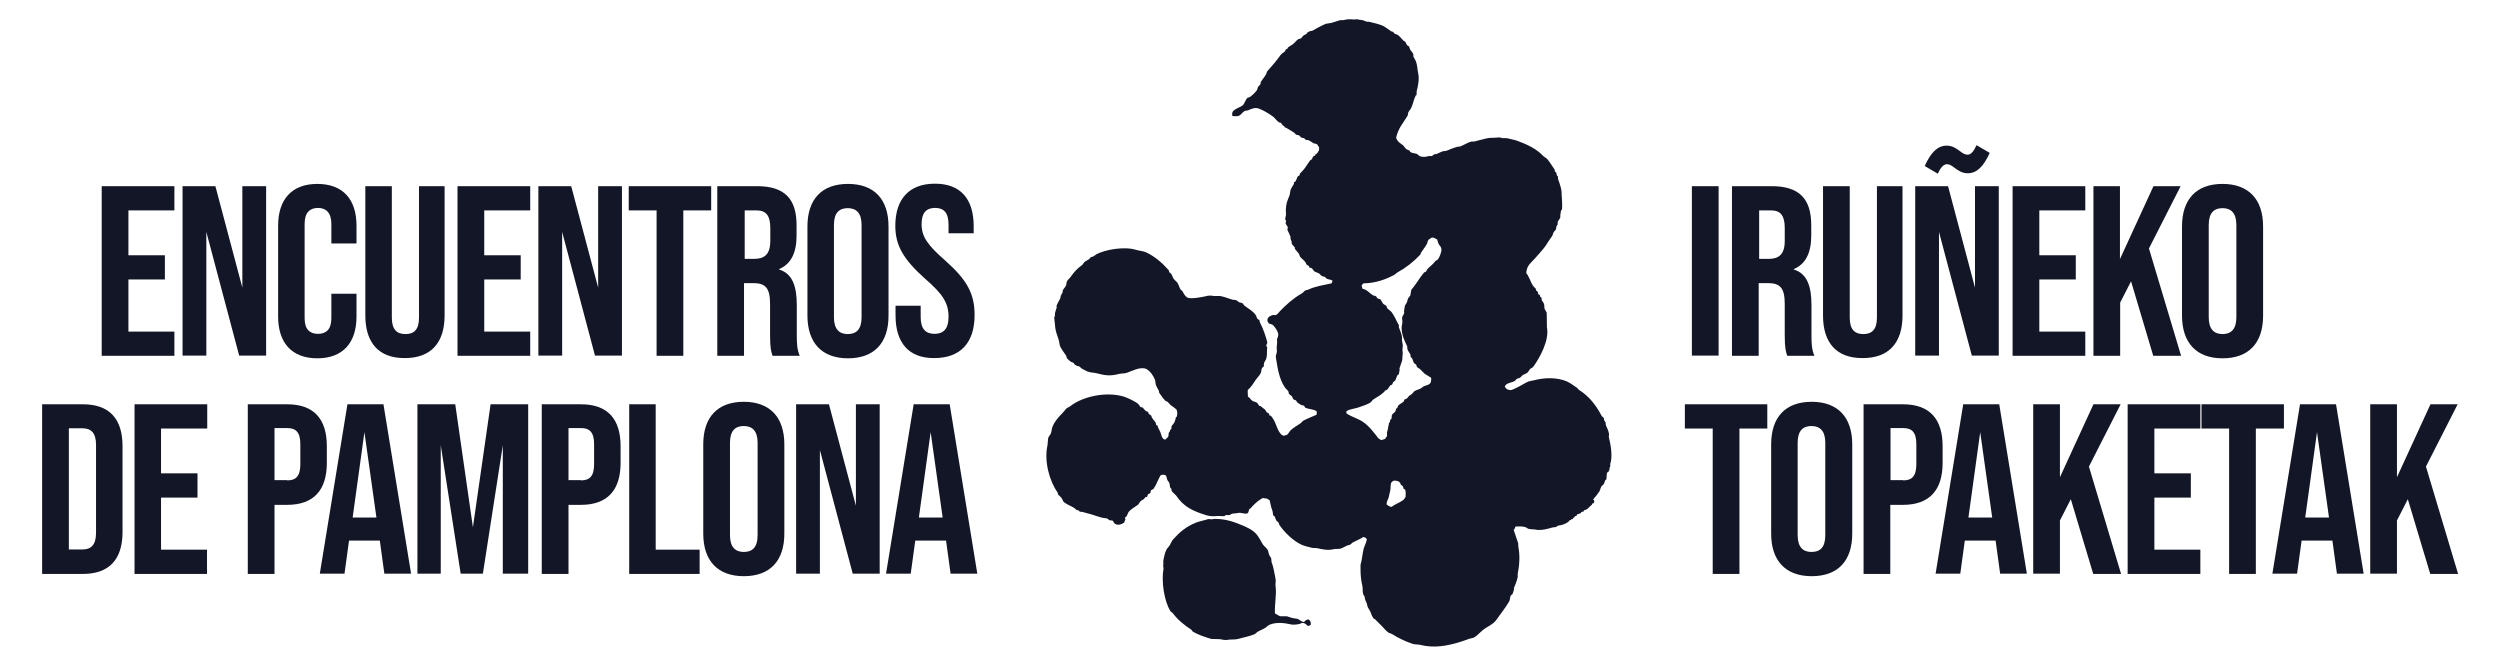
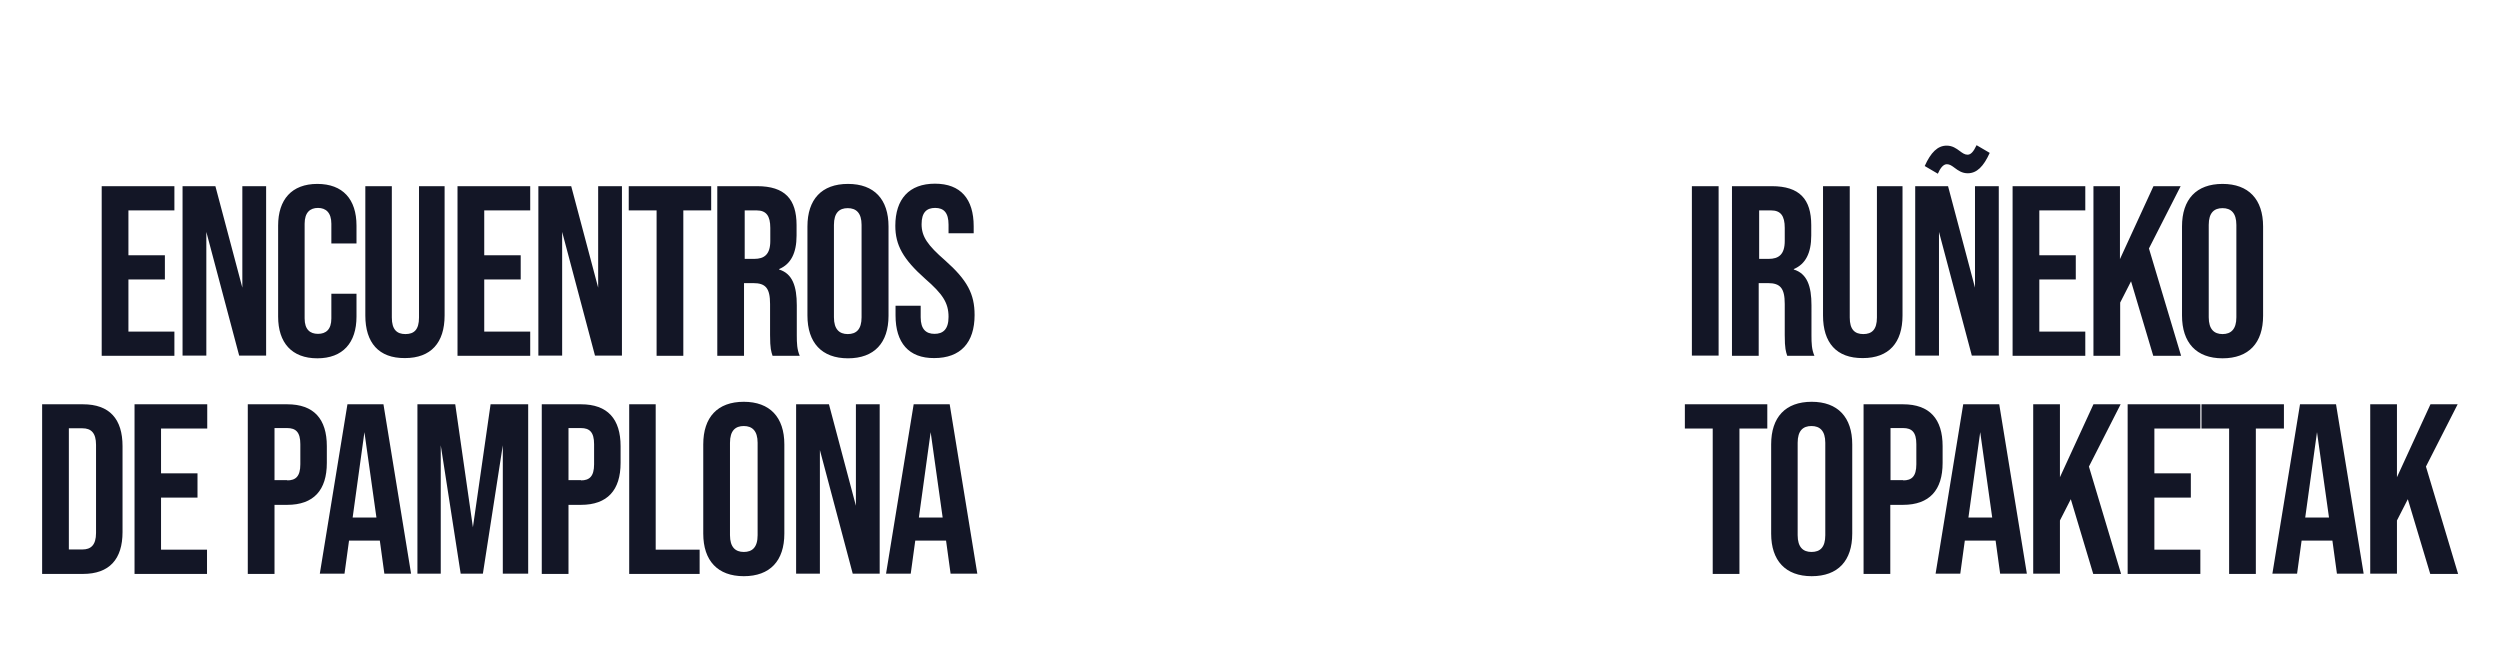
<svg xmlns="http://www.w3.org/2000/svg" version="1.1" id="Capa_1" x="0" y="0" viewBox="0 0 1103.8 294.6" xml:space="preserve">
  <style>.st0{fill-rule:evenodd;clip-rule:evenodd;fill:#131626}</style>
-   <path class="st0" d="M702.9 222.4v.4c-1.2.8-1.8 2.3-3.6 2.5v.5c-.7 0-.7.3-1.3.4v.4c-.9.1-.8.4-1.7.5 0 .3 0 .3-.1.4-.3.3-.3.4-.9.4v.4c-.5.2-.8.4-.9.9h-.7v.4h-.7c0 .3 0 .3-.1.4-.8.8-2.3 1.5-3.4 1.8-.6.1-1.1.2-1.7.3-.2.1-.5.5-.7.5-.6.3-1 .1-1.7.3-1.7.5-5 1.5-7.6.9-.8-.2-1.8 0-2.8-.3-.5-.1-1-.5-1.3-.7-1.4-.5-3.4-.4-4.6-.3-.1.5-.4 1.2-.8 1.4.6 1.9 1.4 4 2 5.9 0 .6.1 1.2.1 1.8.8 3.7.4 8.6-.3 11.7-.1.4.1.9 0 1.4-.3 1.7-1.1 3.6-1.7 5 0 .1.1.3.1.4-.2.7-.4 1.5-.7 2.2-.3.2-.5.4-.8.7-.4.8-.2 1.9-.7 2.6-1.7 2.9-3.9 5.6-5.8 8.3-1.4 1.9-4 2.8-5.8 4.3-1.4 1.1-2.5 2.6-4.2 3.4-.6.1-1.1.3-1.7.4-1.5.6-2.9 1-4.7 1.6-5 1.5-11 2.7-17.1 1.1-.7-.2-2.2-.1-3.2-.4-3.3-1.1-6.4-2.6-9.1-4.3-.6-.4-1.3-.4-1.8-.8-1-.7-1.9-1.9-2.8-2.8-1-.9-1.9-2-2.9-2.9-.2-.2-.6-.3-.8-.5-.6-.9-.9-1.7-1.3-2.8-.3-.8-1-1.6-1.3-2.4-.1-.4-.2-.9-.3-1.3-.3-.7-1.1-2.2-.9-2.9-.1-.3-.5-.8-.7-1.2-.4-1.3-.1-2.5-.4-3.8-.5-2.1-.8-4.4-.8-7.2v-2c.7-2.3.8-4.8 1.4-7.2.4-1.3 1.2-2.7 1.4-4.2-.5-.5-.7-.8-1.6-.9-1.4 1-3 1.5-4.6 2.4-.4.2-.7.7-1.1.9-.4.3-.8.2-1.3.4-.9.4-2 1.1-3 1.4-.9.3-2 0-3.2.3-2.4.6-5.2 0-7.2-.5-.7 0-1.4-.1-2.1-.1-1.4-.4-3.1-.7-4.5-1.3-3.9-1.7-7.7-5.5-10-8.8-.2-.3-.2-.7-.4-1.1-.2-.3-.7-.5-.9-.8-.4-.6-.5-1.4-.9-2-.2-.1-.4-.2-.5-.3-.2-.3-.2-1.6-.4-2.1-.5-1.3-.8-2.6-1.2-4.6-.8-.5-1-.9-2.4-.9-.7-.4-1.5.4-2 .7-1.2.7-3.2 2.7-4.1 3.8-.1.1-.4.1-.5.3-.3.5-.3 1.6-.8 1.8-1 .6-2.9-.5-4.3-.1-.7.2-1.9.1-2.8.4-.2.1-.6.5-.8.5h-1.7c-.2.1-.5.5-.7.5-1 0-1.9-.1-2.9-.1-1.4.2-3.3.2-4.9-.3-6.2-1.9-10.1-3.8-13.4-8.7-.4-.5-1.7-1.5-2-2.1 0-.3-.1-.6-.1-.9-.1-.1-.4-.2-.4-.3-.4-.7-.2-1.4-.5-2.2-.1-.4-.6-.9-.8-1.2-.4-.7-.3-1.7-.8-2.2-.3-.3-1-.3-1.6-.3-.2.1-.4.2-.7.3-1.1 1.8-1.8 4.1-3 5.8-.3.4-.9.5-1.2.8-.3.3 0 .6-.3 1.1-.2.4-.8.4-1.1.7-.1.1-.1.8-.4 1.1-.2 0-.4.1-.7.1-.2.3-.4.6-.7.9-.4.3-.9.4-1.3.8-.5.4-.8 1.3-1.3 1.7-1.3.9-2.7 1.7-3.8 2.8-.6.6-.8 1.7-1.3 2.4-.1.1-.5.2-.5.3-.2.3.1.7.1.9-.2.4-.4.9-.5 1.4-1.1.7-2.7 1.5-4.2.5-.4-.3-.6-1.2-1.1-1.4-.4 0-.8-.1-1.2-.1-.4-.2-.7-.6-1.1-.8l-2.1-.3c-1.3-.4-2.9-.8-3.9-1.2-1.7-.6-3.4-.9-5-1.4-.4 0-.8-.1-1.2-.1v-.3c-.4-.3-.9-.3-1.3-.5s-.7-.7-1.1-.9c-1.5-.9-3-1.4-4.3-2.4-.7-.5-.8-1.6-1.4-2.2-.4-.5-1.1-.9-1.4-1.4 0-.2-.1-.4-.1-.7-3.6-5-6.1-13.9-4.5-20.9.1-1.1.2-2.1.3-3.2.2-.6.8-1.3 1.1-1.8.5-1.2.4-2.3.9-3.4.9-2.2 2.6-4.1 4.2-5.7.7-.7 1.2-1.4 1.8-2.1.5-.5 1.3-.6 1.8-1.1 5.2-4.1 15.5-6.6 23.6-4.2 1.6.5 5.4 2.3 6.4 3.3.4.4.7 1.2 1.2 1.4h.5c.6.4 1.1 1.3 1.7 1.7.3.2.7.2.9.4.2.2.1.5.3.8l1.2.9c-.1.9 1.3 2.1 1.8 2.9.2.3.1.7.3 1.1.1.2.5.2.7.4v.5c.3.5.6 1.4.9 1.8.7 1.2.7 3.7 2.4 3.8.4-.5 1.1-.9 1.3-1.4.3-.6 0-1.1.3-1.7.1-.2.4-.5.5-.7v-.5c.2-.1.4-.2.5-.3.3-.5 0-.6.1-1.1.3-.7 1.1-1.4 1.4-2.1.2-.4.7-2 .5-2.1.1 0 .3-.1.4-.1.4-.9.4-2.6-.1-3.3-.8-.8-1.7-1.3-2.6-2-.4-.5-.9-1-1.3-1.4-.3-.2-.6-.2-.9-.4-.5-.4-2.4-2.9-2.8-3.6 0-.3-.1-.5-.1-.8-.4-.8-1.1-1.9-1.4-2.8-.1-.7-.2-1.3-.3-2-.7-1.9-2.2-4-3.9-4.9-2.6-1.2-6.7 1.1-8.6 1.7-1.2.4-2.2.2-3.4.5-3.9 1-6.2.7-9.9-.3-1.2-.3-3.1-.3-4.1-.8-.8-.4-1.7-.8-2.5-1.3-.3-.2-.7-.7-1.1-.9-.3-.2-.7-.1-1.1-.3-.3-.2-.8-.5-1.2-.8 0-.1-.1-.3-.1-.4-.3-.3-.8-.3-1.2-.5-.3-.2-1.6-1.3-1.8-1.6-.1-.4-.3-.8-.4-1.2-.8-1.2-1.8-2.5-2.5-3.8-.5-1-.4-2.1-.8-3.3-.5-1.6-1.1-3-1.4-4.7-.2-1.1-.3-3.4-.5-4.5-.1-.5.2-1.1.3-1.4v-1.1c.2-.8.6-1.8.8-2.5 0-.1-.2-.4-.1-.7.4-1.1 1.2-2.4 1.7-3.4 0-.3.1-.6.1-.9.2-.5.7-1.2.9-1.7v-.7c.3-.7 1.1-1.5 1.4-2.1.3-.6.2-1.4.5-2 .4-.8 1.4-1.5 1.8-2.2 1.4-2 2.9-3.6 4.9-5 .4-.3.6-.9.9-1.2.7-.6 1.5-.9 2.2-1.4.2-.2.4-.4.5-.7.5-.3.9-.3 1.4-.5.4-.2.8-.7 1.2-.9 4-2.1 12.4-3.6 17.5-2 1.7.5 3.2.5 4.7 1.2 3.8 1.8 7.2 4.8 9.9 7.9 0 .2.1.4.1.7.3.3.6.5.9.8.5.7.6 1.5 1.1 2.2.4.6 1.3 1.2 1.7 1.8.6 1 .8 2.1 1.4 3 .2.2.6.4.8.7.6 1.1 1.1 2.2 2.2 2.8 1.6.8 7.4-.4 8.9-.8.9-.2 2.3 0 3 .1h2.6c1.9.4 3.7 1.1 5.3 1.6.7.2 1.1 0 1.8.3.4.1.7.6 1.1.8.6.3 1.1.2 1.6.5.3.4.6.7.9 1.1 1.7 1.3 3.7 2.3 4.9 4.1.4.5.4 1.2.8 1.7.2.2.6.3.8.5.2.3.1.7.3 1.1 1.4 2.6 2.7 6.5 3.2 8.6.2.7-.5 1.1-.4 1.7 0 .1.4.6.4.7 0 .1-.1.8-.1 1.1 0 1.4 0 3-.4 4.1-.2.4-.6 1-.8 1.4-.2.5-.3 1.3-.1 1.6l-.9.9c-.4.8-.2 1.7-.7 2.5-.5.9-1.4 1.8-2 2.6-1.1 1.6-2.1 3.4-3.6 4.6 0 1.4 0 1.8.1 3 .9.3 1.2 1.4 2 1.8.7.4 1.5.4 2.1.9.2.2.6 1 .8 1.2.2.2.6.1.8.3.6.5 1.2 1 1.8 1.4.3.3.4.7.7 1.1.3.4 1 .5 1.2.9v.5c.2.3.4.1.7.3.4.3 1 1.4 1.3 1.8 1.1 1.8 2.1 6.7 4.5 7 .3-.2.9-.2 1.3-.4.7-.5 1.1-1.5 1.7-2.1 1.3-1.2 2.9-2 4.3-3 .4-.3.8-.9 1.3-1.2 1.9-1 3.8-1.7 5.8-2.6 0-.4.1-.9.1-1.3-.3-1-4.1-1.2-5.1-1.8-.2-.2-.3-.6-.5-.8-.4-.3-.9-.2-1.3-.4-.6-.3-1.3-.8-1.8-1.2-.1-.2-.3-.4-.4-.7-.3-.3-.7-.3-1.1-.5-.5-.3-.4-1-.8-1.4-.4-.5-1.1-.7-1.4-1.3 0-.3-.1-.5-.1-.8-.4-.7-1.3-1.3-1.7-2-2.5-3.7-3.2-8.9-3.9-13.2-.1-.5.3-1.6.4-2 .2-.9-.1-2 0-2.6.1-.6.3-2.5.1-3.2.2-.6.8-1.9.5-2.8-.3-1.1-1.7-3.3-2.6-3.8-.7-.4-1.3-.1-1.7-.8 0-.1-.2-.4-.3-.5-.6-1.8 1.2-2.6 2.2-2.9h1.4c.6-.2 1.4-1.2 1.8-1.7 2.8-2.9 5.9-5.7 9.6-7.8.6-.3 1.2-1.2 1.7-1.4l1.2-.3c3-1.5 6.8-2 10.3-2.8.2-.3.2-.3.3-.8.1-.1.1-.1.1-.4-.8-.5-1.4-.4-2.4-.8-.4-.2-.7-.7-1.1-.9l-1.2-.3c-.4-.3-.8-.9-1.3-1.2-.7-.4-1.4-.5-2-.9-.4-.3-.7-1.1-1.2-1.4-.3-.2-.8-.1-1.1-.4v-.4c-.3-.4-.9-.5-1.2-.9-.2-.3-.2-.6-.4-.9-.6-.8-1.4-1.4-2.1-2.1-.5-.5-.5-1.2-.9-1.8-.5-.7-1.3-1.4-1.7-2.1-.1-.1.2-.3 0-.5-.4-.6-1.2-1.2-1.4-1.8v-.8c-.1-.3-.4-.9-.5-1.2v-.9c-.4-1.1-.8-1.9-1.3-2.9-.3-.6.3-.9 0-1.6-.1-.3-.7-.9-.8-1.3-.2-.5.2-1.1.1-1.4l-.3-.3c-.2-.9.4-1.7.3-2.8-.2-1.2 0-3.7.4-5 .4-1.3.7-1.8 1.1-2.9.4-1 .2-2 .7-3 .3-.7 1-1.6 1.3-2.2v-.8c.2 0 .4-.1.5-.1.5-.5.8-1.8 1.2-2.4.1-.2.5-.2.7-.4.2-.3.1-.7.3-.9.7-.8 1.6-1.6 2.2-2.5.8-1.1 1.4-2.2 2.2-3.2.2-.3.7-.4.9-.7.2-.3.2-.8.5-1.1.3-.3.7-.2.9-.5v-.4c.1 0 .3-.1.4-.1.4-.3 1.1-1.3 1.3-1.8V65c-.4-.4-.6-1.2-1.1-1.4-.5-.3-1-.1-1.4-.4-.8-.4-1.5-1.1-2.5-1.4h-.8l-.7-.7c-.5-.3-1-.1-1.4-.4-.3-.2-.6-.7-.9-.9-.5-.3-1-.1-1.4-.4l-.9-.9c-1.2-.7-2.2-1.3-3.3-2-.3-.1-.5-.2-.8-.3 0-.1-.1-.3-.1-.4-.2-.1-.4-.3-.7-.4-.3-.3-.5-.8-.8-1.1-.2-.2-.6-.1-.9-.3-1-.6-1.7-1.8-2.6-2.5-1.8-1.3-4.2-2.8-6.4-3.6-1.8-.6-3.7.4-4.6.8-.6.2-1.3.1-1.7.4-2.1 1.6-1.6 2.6-5.3 2.1 0-.7-.2-1.2.1-1.7.5-1.3 3.4-2.1 4.5-3 .7-.6 1.3-2.6 2.1-3.3.2-.2.6-.1.9-.3 1.2-.7 2.3-1.9 3.2-3 .3-.4.3-1 .5-1.4.2-.4.8-.9 1.1-1.3.2-.5 0-.8.3-1.2.6-1 1.6-2.1 2.2-3.2.3-.4.2-1 .5-1.3 2.1-2.3 4.1-4.7 5.9-7.2.5-.7 1.7-1.3 2.1-1.8v-.4c.2-.3.8-.5 1.1-.8V21c.6-.5 1.3-.9 2-1.3.9-.6 1.7-1.8 2.6-2.4.4-.2.8-.1 1.2-.4.4-.2.7-.9 1.1-1.2.4-.4 1-.4 1.4-.8.1-.1.1-.4.3-.5.4-.3 1.1-.6 1.6-.8.1 0 .3.1.4.1 1.9-1.1 4.1-2.3 6.2-3.2.8-.1 1.7-.3 2.5-.4 1.1-.3 2.7-.9 3.8-1.2h1.4c1.4-.4 2.9-.5 4.6-.3.5 0 1.1-.1 1.6-.1.5.1.9.3 1.6.3.6 0 1.9.5 2.6.8h.9c2 .5 4.4 1 6.2 1.8 1.3.7 2.4 1.6 3.6 2.4.3.2.6.1.9.3.2.3.4.5.7.8.5.3.9.2 1.3.5 1 .7 1.7 1.7 2.5 2.5.2.2.6.3.8.5.4.5.5 1.1.9 1.6.2.2.6.3.8.5.2.5.4 1 .5 1.4.4.6 1.1 1.3 1.4 2 .1.1-.1.8.1 1.2.4.8 1.1 1.8 1.3 2.8.4 1.4.5 3.6.8 4.7.5 2.3-.2 5.9-.7 7.5 0 .7-.1 1.3-.1 2h-.3c-.9 1.6-1.2 3.8-2 5.5-.3.7-1 1.3-1.3 2-.2.5-.1 1.1-.4 1.6-2 3.3-4 5.3-5 9.6.6 1.8 1.7 2.3 3 3.3.6.5 1 1.4 1.6 1.8.5.3 1 .3 1.4.7.1.1.1.4.3.5.8.6 2 .5 3 .9.3.2.6.6.9.8 1.2.7 3 .5 4.2.1h1.3c.4-.1.8-.6 1.2-.8.3 0 .6-.1.9-.1.7-.3 1.8-.8 2.5-1.1.7-.3 1.4-.1 2.1-.4 1.4-.6 3.2-1.3 4.6-1.7.4 0 .8-.1 1.2-.1 1.6-.6 3.4-1.8 5-2.2h1.2c1.7-.4 3.7-1 5.5-1.4 1.6-.4 4.2-.2 5-.4.6-.1 1.7.1 2.2.3h1.8c1.5.4 3.4.7 4.7 1.2 4.4 1.6 8.5 3.6 11.4 6.7.5.5 1.4.9 1.8 1.4 1.2 1.4 2.1 3.1 3.2 4.6 0 .3.1.5.1.8.1.1.4.3.5.4.3.4.2.9.4 1.4 0 .1.4.2.4.3 0 .4.1.8.1 1.2.4 1.2 1 2.8 1.3 4.1.4 1.6.2 2.9.4 4.5.1.6.2 4.4 0 5l-.4.4c-.2.7-.1 1.2-.3 1.8V96c-.2.6-.8 1.3-1.1 1.8 0 .5-.1 1-.1 1.4-.1.2-.4.5-.5.8-.2.5 0 .9-.3 1.4-.2.4-.7.7-.9 1.1-.3.4-.4 1.3-.7 1.7-1.1 1.5-2 3-3 4.5-1.3 1.8-3 3.5-4.5 5.3-1.6 1.9-3.9 3.2-3.9 6.7 1 .8 2 4.1 2.9 5.4.4.5.9 1 1.3 1.4 0 .2.1.4.1.7.1.1.7.5.8.7 0 .3.1.6.1.9.1.2.5.2.7.4.2.3.1.6.3.9.1.1.5.2.5.3 0 .4.1.7.1 1.1.2.4.8 1.1.9 1.4.4.9.1 1.6.4 2.5.2.5.7 1.2.9 1.6 0 2.2.1 4.4.1 6.6 1.2 5.6-3.4 13.8-6.1 17.4-.3.4-.9.5-1.3.9-.5.5-.7 1.2-1.2 1.6-.7.6-1.5.7-2.2 1.2l-1.1 1.1c-.4.1-.9.3-1.3.4-.4.3-.7.8-1.2 1.1-1.3.7-3.9.8-4.2 2.5.6.6.8 1.2 1.8 1.3.5.3 1.6 0 2.1-.3 1.9-.8 3.9-2 5.7-3 1-.6 2.1-.6 3.3-.9 4.7-1.3 10.4-1.3 14.5.5 1.4.6 3.3 2 4.6 2.9.2.3.4.5.7.8 4.4 2.7 7.6 6.8 10 11.4.2.4.9.8 1.1 1.2v.7c.1.3.5.7.7 1.1 0 .4.1.8.1 1.2.4.8 1.2 2.5 1.4 3.8.1.4-.2 1.2 0 1.8.8 3.1 1.7 8.4.5 11.7 0 .1.1.3.1.4 0 .5-.3 1.1-.4 1.4v.9h-.3c0 .2-.1.4-.1.7-.2 0-.4.1-.5.1-.5.7-.2 2.3-.5 3.2 0 .1-.4.2-.4.3-.4.6-.3 1.1-.7 1.7l-1.1 1.1c-.3.7-.5 1.4-.8 2.1-.8 1.2-1.8 2.5-2.8 3.6.8.6.7 1.7-.5 1.9zm-68.4-116.7c.3.7.3 1.2.7 2 .3.7 1.1 1.2 1.2 2.2.2 1.4-1 4-1.6 4.7-.4.2-.7.4-1.1.7-1.1 1.6-2.6 2.4-3.7 3.8-.1.2-.1.5-.3.7-.3.3-.8.3-1.1.7-2 2.4-3.5 5.2-5.5 7.5-.1.8-.3 1.6-.4 2.4-.2.3-.7.9-.9 1.2-.4.6-.3 1.2-.7 2-.1.3-.6 1-.8 1.3-.1.8-.3 1.7-.4 2.5 0 .3.1.5.1.8-.2.6-.7 1.2-.9 1.8-.2.9.3 1.8 0 2.9-.9 3.4.8 7.2 2.2 10 0 .4.1.9.1 1.3.3.8.9 1.5 1.2 2.1.3.6.1 1.1.4 1.6h.3c.5.7.6 2 1.2 2.6.2.2.5.2.7.4.3.4.2.9.5 1.2.3.3.8.5 1.2.8l2.1 2.1c1 .6 1.9 1.2 2.9 1.8 0 .7 0 1.3-.1 1.6-.3 1.6-2 1.6-3.3 2.2-.4.2-.8.7-1.2.9-1 .5-1.8.6-2.8 1.2-.3.2-.6.7-.8.9-.4.5-1.1.8-1.6 1.2-.3.4-.6.7-.9 1.1-.3.2-.8.3-1.1.5-.1.3-.2.5-.3.8-.6.7-1.8 1.1-2.4 1.8-.2.3-.3.7-.5 1.1-.1.1-.4.2-.5.4-.2.4-.1.7-.3 1.1-.3.5-1.1.9-1.4 1.4-.4.5-.1 1.4-.4 2-.2.1-.4.2-.5.3 0 .3-.1.6-.1.9-.1.2-.4.5-.5.7.1.3-.2 1-.3 1.7 0 .8-.4 1.6-.5 2.2v1.7c-.2.4-.7.9-.9 1.3-.6.2-1.2.4-1.8.5-.3-.4-.9-.5-1.2-.9-1.9-2.5-4.2-5.5-6.8-7.2-2.2-1.5-5.1-2.2-7.2-3.7 0-.3 0-.5-.1-.7.2-.9 4-1.5 5-1.8 1.8-.7 4.3-1.3 5.8-2.4.4-.3.7-.9 1.1-1.2 1.1-.8 2.2-1.3 3.3-2.1.2-.2 1.6-1.3 1.7-1.4 0-.1.1-.3.1-.4.2-.2.5-.1.8-.3.8-.5 1.1-1.5 1.7-2.1.2-.2.5-.1.7-.3.3-.3.3-.7.5-1.1.3-.2.6-.4.9-.7.5-.8.6-1.9 1.2-2.6.1 0 .3-.1.4-.1.1-.7.3-1.5.4-2.2 0-.2-.2-.2-.1-.5.3-.9.8-2.2 1.1-3.2.3-1 .1-2.1.3-2.9.1-.7-.1-1.7-.1-2.1 0-.7.3-1.6.1-2.4-.1-.7-.4-1.9-.3-2.6.2-1.3-1-3.8-1.4-5-.1-.2.2-.6.1-.7-1.1-1.9-1.9-4-3.2-5.8-.6-.8-1.7-1.3-2.2-2.1 0-.2-.1-.4-.1-.7-.5-.3-1-.6-1.4-.9-.5-.5-.9-1.6-1.3-2-.4-.3-.9-.2-1.3-.5-.4-.2-.2-.6-.7-.9-.5-.3-1-.2-1.4-.5-1.4-.8-2.5-2.5-4.5-2.8-.1-.4-.3-.9-.4-1.3.1-.6.5-.7.8-1.1 5.6-.1 9.9-1.8 13.7-3.8.4-.2.7-.7 1.1-.9 4-2.2 7.3-4.8 10.3-8 .1-.3.2-.5.3-.8.8-1.3 1.9-2.6 2.6-3.9.3-.6.3-1.4.7-1.8.3-.4.9-.5 1.2-.9.3-.1.3 0 .4-.1.8-.1 1.3.4 2.2.8zm-16.7 107.1c.5.3.5.9.8 1.3.3.2.6.4.9.7 0 .3.1.5.1.8.1.3.5.3.7.5.5.6.3 2.3.3 3.3-.4.4-.6 1.1-1.1 1.4-1.6 1.2-3.6 1.8-5.1 3-1.1-.1-1.5-.6-2.2-1.1 0-1.4.6-2 .9-3 .3-1 .4-2.1.7-3 .3-1.1 0-2.7.5-3.6.2-.5.7-.6 1.1-.9 1 0 1.8.1 2.4.6z" />
-   <path class="st0" d="M535.8 229.1c5-.1 8.7 1.2 12.1 2.6 2.7 1.1 5.6 2.4 7.2 4.6 1 1.3 1.6 2.7 2.5 4.1.5.7 1.6 1.6 2 2.2.5.8.4 1.6.8 2.5.2.4.8 1.1.9 1.6 0 .5.1 1 .1 1.4.9 2.2 1.3 5.2 1.8 7.6.2.7-.2 2.2 0 3.3.5 3.3-.5 7.9-.3 11.8.7.4 1.6 1.1 2.5 1.3h2.8c.8.2 1.7.6 2.5.8l2.1.3c1.2.4 1.6 1.4 3 1.4.5-.6.9-1.1 2.1-1.1.8 1.1.9.9.8 2.4-.2.1-.2.2-.5.3-.2.1-.5.1-.9.1-.7-.7-1.1-1.3-2.5-1.3-.6.6-3.4 1-4.7.7-3.1-.7-6.6-1.1-9.5.1-.7.3-1.3.9-1.8 1.3-1.1.7-2.2 1.1-3.3 1.7-.6.3-1.2 1.1-1.8 1.3-2.2.9-4.7 1.3-7.1 2-1.5.4-3.2.1-4.6.4-.9.2-2.6-.1-3.4-.3-1.3 0-2.5-.1-3.8-.1-2.9-.9-5.8-1.8-8.2-3.3-.2-.1-.3-.5-.5-.7-3.2-2.1-6-4.3-8.3-7.4-.4-.3-.7-.6-1.1-.9-2.7-4.6-4-12.9-3-18.7.1-.5-.3-1.2-.1-1.8.1-.3-.1-1.4.1-2.2.3-1.4.6-3 1.2-4.2.3-.7.9-1.3 1.3-1.8.7-.9 1-2.1 1.7-2.9 2.9-3.2 5.6-5.6 10-7.4 1.7-.7 3.7-1 5.5-1.6.8-.1 1.8.3 2.4-.1z" />
  <path d="M44.9 82.2H77v10.7H56.7v19.8h16.1v10.7H56.7v23H77v10.7H44.9V82.2zm35.7 0h14.5L107 127V82.2h10.5V157h-11.9l-14.5-54.6V157H80.6V82.2zm42.2 57.6V99.6c0-11.5 6-18.4 17.3-18.4s17.3 6.8 17.3 18.4v7.9h-11.1v-8.7c0-4.9-2.4-7-5.9-7-3.5 0-5.9 2-5.9 7v41.8c0 4.9 2.4 6.8 5.9 6.8 3.5 0 5.9-1.9 5.9-6.8v-10.9h11.1v10.1c0 11.5-6 18.4-17.3 18.4s-17.3-6.9-17.3-18.4zm38.5-.5V82.2H173v58c0 5.3 2.2 7.3 6 7.3s6-1.9 6-7.3v-58h11.3v57.1c0 12-6 18.8-17.5 18.8-11.6.1-17.5-6.8-17.5-18.8zM202 82.2h32.1v10.7h-20.3v19.8h16.1v10.7h-16.1v23h20.3v10.7H202V82.2zm35.7 0h14.5l11.9 44.8V82.2h10.5V157h-11.9l-14.5-54.6V157h-10.5V82.2zm52.2 10.7h-12.3V82.2H314v10.7h-12.3v64.2h-11.8V92.9zm27-10.7h17.4c12.2 0 17.4 5.7 17.4 17.2v4.6c0 7.7-2.5 12.6-7.7 14.8v.2c5.9 1.8 7.8 7.4 7.8 15.8V148c0 3.6.1 6.3 1.3 9.1h-12c-.6-1.9-1.1-3.1-1.1-9.2v-13.7c0-7-2-9.2-7.4-9.2h-4.1v32.1h-11.8V82.2zm16.1 32.1c4.4 0 7.1-1.9 7.1-7.9v-5.8c0-5.3-1.8-7.7-6-7.7h-5.3v21.4h4.2zm23.5 25V100c0-12 6.3-18.8 17.9-18.8s17.9 6.8 17.9 18.8v39.4c0 12-6.3 18.8-17.9 18.8s-17.9-6.9-17.9-18.9zm23.9.8V99.3c0-5.3-2.4-7.4-6.1-7.4-3.7 0-6.1 2-6.1 7.4v40.8c0 5.3 2.4 7.4 6.1 7.4 3.8 0 6.1-2.1 6.1-7.4zm15-.8V135h11.1v5.1c0 5.3 2.4 7.3 6.1 7.3s6.2-1.9 6.2-7.5c0-6.2-2.6-10.1-10.3-16.8-9.8-8.7-13.2-14.9-13.2-23.4 0-11.8 6.1-18.6 17.5-18.6s17.1 6.8 17.1 18.8v3.1h-11.1v-3.8c0-5.3-2.1-7.4-5.9-7.4s-6 2-6 7.2c0 5.5 2.7 9.3 10.4 16 9.8 8.7 13 14.8 13 24.1 0 12.2-6.2 19-17.8 19-11.3.1-17.1-6.8-17.1-18.8zM18.6 178.5h18c11.8 0 17.5 6.5 17.5 18.5v37.9c0 12-5.8 18.5-17.5 18.5h-18v-74.9zm17.8 64.1c3.7 0 6-1.9 6-7.3v-38.9c0-5.3-2.2-7.3-6-7.3h-6v53.5h6zm23-64.1h32.1v10.7H71.1V209h16.1v10.7H71.1v23h20.3v10.7h-32v-74.9zm50.1 0h17.3c11.8 0 17.5 6.5 17.5 18.5v7.4c0 12-5.8 18.5-17.5 18.5h-5.6v30.5h-11.8v-74.9zm17.3 33.6c3.7 0 5.8-1.7 5.8-7.1v-8.9c0-5.3-2-7.1-5.8-7.1h-5.6v23h5.6zm40.9 26.6h-13.6l-2 14.6h-10.9l12.2-74.8h15.9l12.2 74.8h-11.8l-2-14.6zm-1.5-10.2l-5.3-37.7-5.2 37.7h10.5zm18.2-50H201l7.8 54.3 7.8-54.3h16.6v74.8H222v-56.7l-8.8 56.7h-9.8l-8.8-56.7v56.7h-10.3v-74.8zm54.8 0h17.3c11.8 0 17.5 6.5 17.5 18.5v7.4c0 12-5.8 18.5-17.5 18.5H251v30.5h-11.8v-74.9zm17.3 33.6c3.7 0 5.8-1.7 5.8-7.1v-8.9c0-5.3-2-7.1-5.8-7.1H251v23h5.5zm21.2-33.6h11.8v64.2h19.4v10.7h-31.1v-74.9zm32.8 57.1v-39.4c0-12 6.3-18.8 17.9-18.8 11.5 0 17.9 6.8 17.9 18.8v39.4c0 12-6.3 18.8-17.9 18.8-11.6 0-17.9-6.9-17.9-18.8zm24 .7v-40.8c0-5.3-2.4-7.4-6.1-7.4-3.7 0-6.1 2-6.1 7.4v40.8c0 5.3 2.4 7.4 6.1 7.4 3.7 0 6.1-2 6.1-7.4zm17-57.8H366l11.9 44.8v-44.8h10.5v74.8h-11.9L362 198.7v54.6h-10.5v-74.8zm66.2 60.2h-13.6l-2 14.6h-10.9l12.2-74.8h15.9l12.2 74.8h-11.8l-2-14.6zm-1.5-10.2l-5.3-37.7-5.2 37.7h10.5zM747 82.2h11.8V157H747V82.2zm17.9 0h17.4c12.2 0 17.4 5.7 17.4 17.2v4.6c0 7.7-2.5 12.6-7.7 14.8v.2c5.9 1.8 7.8 7.4 7.8 15.8V148c0 3.6.1 6.3 1.3 9.1h-12c-.6-1.9-1.1-3.1-1.1-9.2v-13.7c0-7-2-9.2-7.4-9.2h-4.1v32.1h-11.8V82.2zm16 32.1c4.4 0 7.1-1.9 7.1-7.9v-5.8c0-5.3-1.8-7.7-6-7.7h-5.3v21.4h4.2zm24 25V82.2h11.8v58c0 5.3 2.2 7.3 6 7.3 3.7 0 6-1.9 6-7.3v-58H840v57.1c0 12-6 18.8-17.5 18.8-11.7.1-17.6-6.8-17.6-18.8zm40.7-57.1h14.5L872 127V82.2h10.5V157h-11.9l-14.5-54.6V157h-10.5V82.2zm4.2-8.9c2.7-6 5.7-9 9.7-9 2.5 0 4.2 1.2 5.8 2.4 1.2.9 2.2 1.6 3.4 1.6 1.4 0 2.6-1.2 4-4.2l5.8 3.4c-2.7 6-5.7 9-9.7 9-2.5 0-4.2-1.2-5.8-2.4-1.2-.9-2.2-1.6-3.4-1.6-1.7 0-3 1.9-4 4.2l-5.8-3.4zm38.8 8.9h32.1v10.7h-20.3v19.8h16.1v10.7h-16.1v23h20.3v10.7h-32.1V82.2zm52.3 42l-4.8 9.4v23.5h-11.8V82.2H936v32.2l14.8-32.2h12l-14 27.5 14.2 47.4h-12.3l-9.8-32.9zm22.5 15.1V100c0-12 6.3-18.8 17.9-18.8 11.5 0 17.9 6.8 17.9 18.8v39.4c0 12-6.3 18.8-17.9 18.8-11.6 0-17.9-6.9-17.9-18.9zm24 .8V99.3c0-5.3-2.4-7.4-6.1-7.4-3.7 0-6.1 2-6.1 7.4v40.8c0 5.3 2.4 7.4 6.1 7.4 3.7 0 6.1-2.1 6.1-7.4zm-231.2 49.1h-12.3v-10.7h36.4v10.7H768v64.2h-11.8v-64.2zm25.8 46.4v-39.4c0-12 6.3-18.8 17.9-18.8 11.5 0 17.9 6.8 17.9 18.8v39.4c0 12-6.3 18.8-17.9 18.8-11.6 0-17.9-6.9-17.9-18.8zm23.9.7v-40.8c0-5.3-2.4-7.4-6.1-7.4-3.7 0-6.1 2-6.1 7.4v40.8c0 5.3 2.4 7.4 6.1 7.4 3.8 0 6.1-2 6.1-7.4zm17-57.8h17.3c11.8 0 17.5 6.5 17.5 18.5v7.4c0 12-5.8 18.5-17.5 18.5h-5.6v30.5h-11.8v-74.9zm17.4 33.6c3.7 0 5.8-1.7 5.8-7.1v-8.9c0-5.3-2-7.1-5.8-7.1h-5.6v23h5.6zm40.8 26.6h-13.6l-2 14.6h-10.9l12.2-74.8h15.9l12.2 74.8h-11.8l-2-14.6zm-1.5-10.2l-5.3-37.7-5.2 37.7h10.5zm34.7-8.1l-4.8 9.4v23.5h-11.8v-74.8h11.8v32.2l14.8-32.2h12l-14 27.5 14.2 47.4h-12.3l-9.9-33zm25.1-41.9h32.1v10.7h-20.3V209h16.1v10.7h-16.1v23h20.3v10.7h-32.1v-74.9zm44.9 10.7H972v-10.7h36.4v10.7H996v64.2h-11.8v-64.2zm45.5 49.5h-13.6l-2 14.6h-10.9l12.2-74.8h15.9l12.2 74.8h-11.8l-2-14.6zm-1.5-10.2l-5.3-37.7-5.2 37.7h10.5zm34.8-8.1l-4.8 9.4v23.5h-11.8v-74.8h11.8v32.2l14.8-32.2h12l-14 27.5 14.2 47.4H1073l-9.9-33z" fill="#131626" />
</svg>